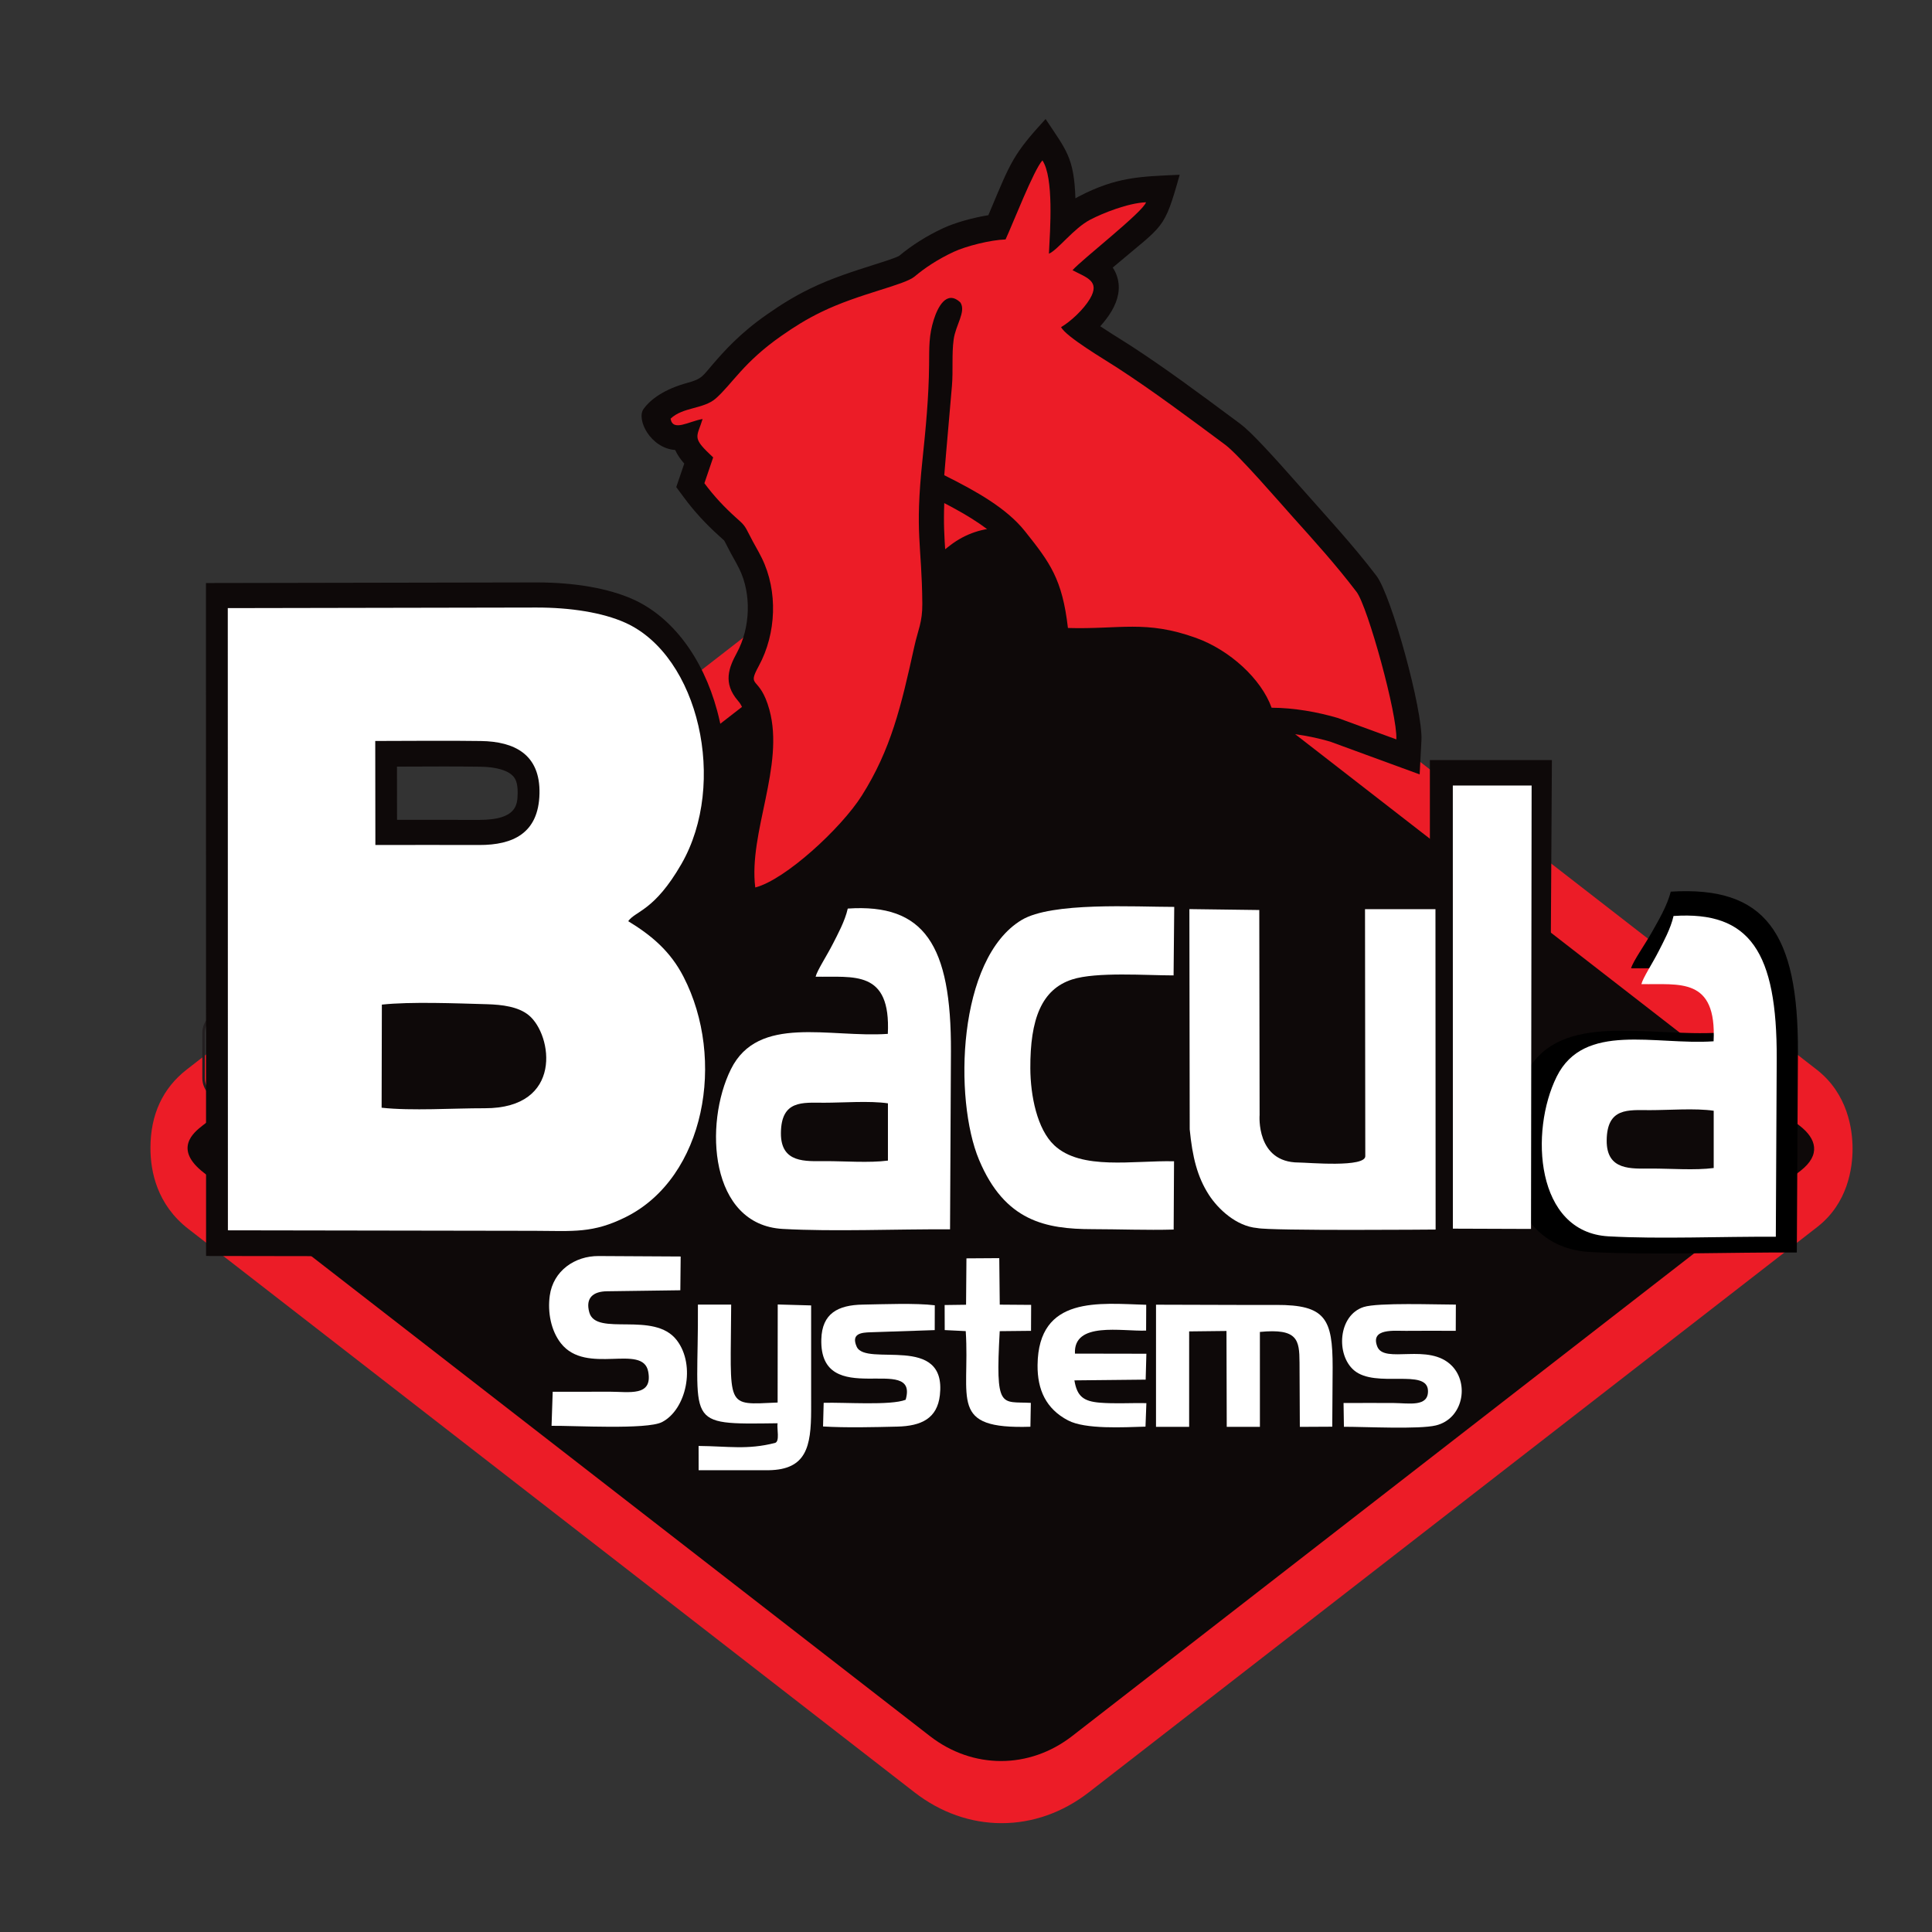
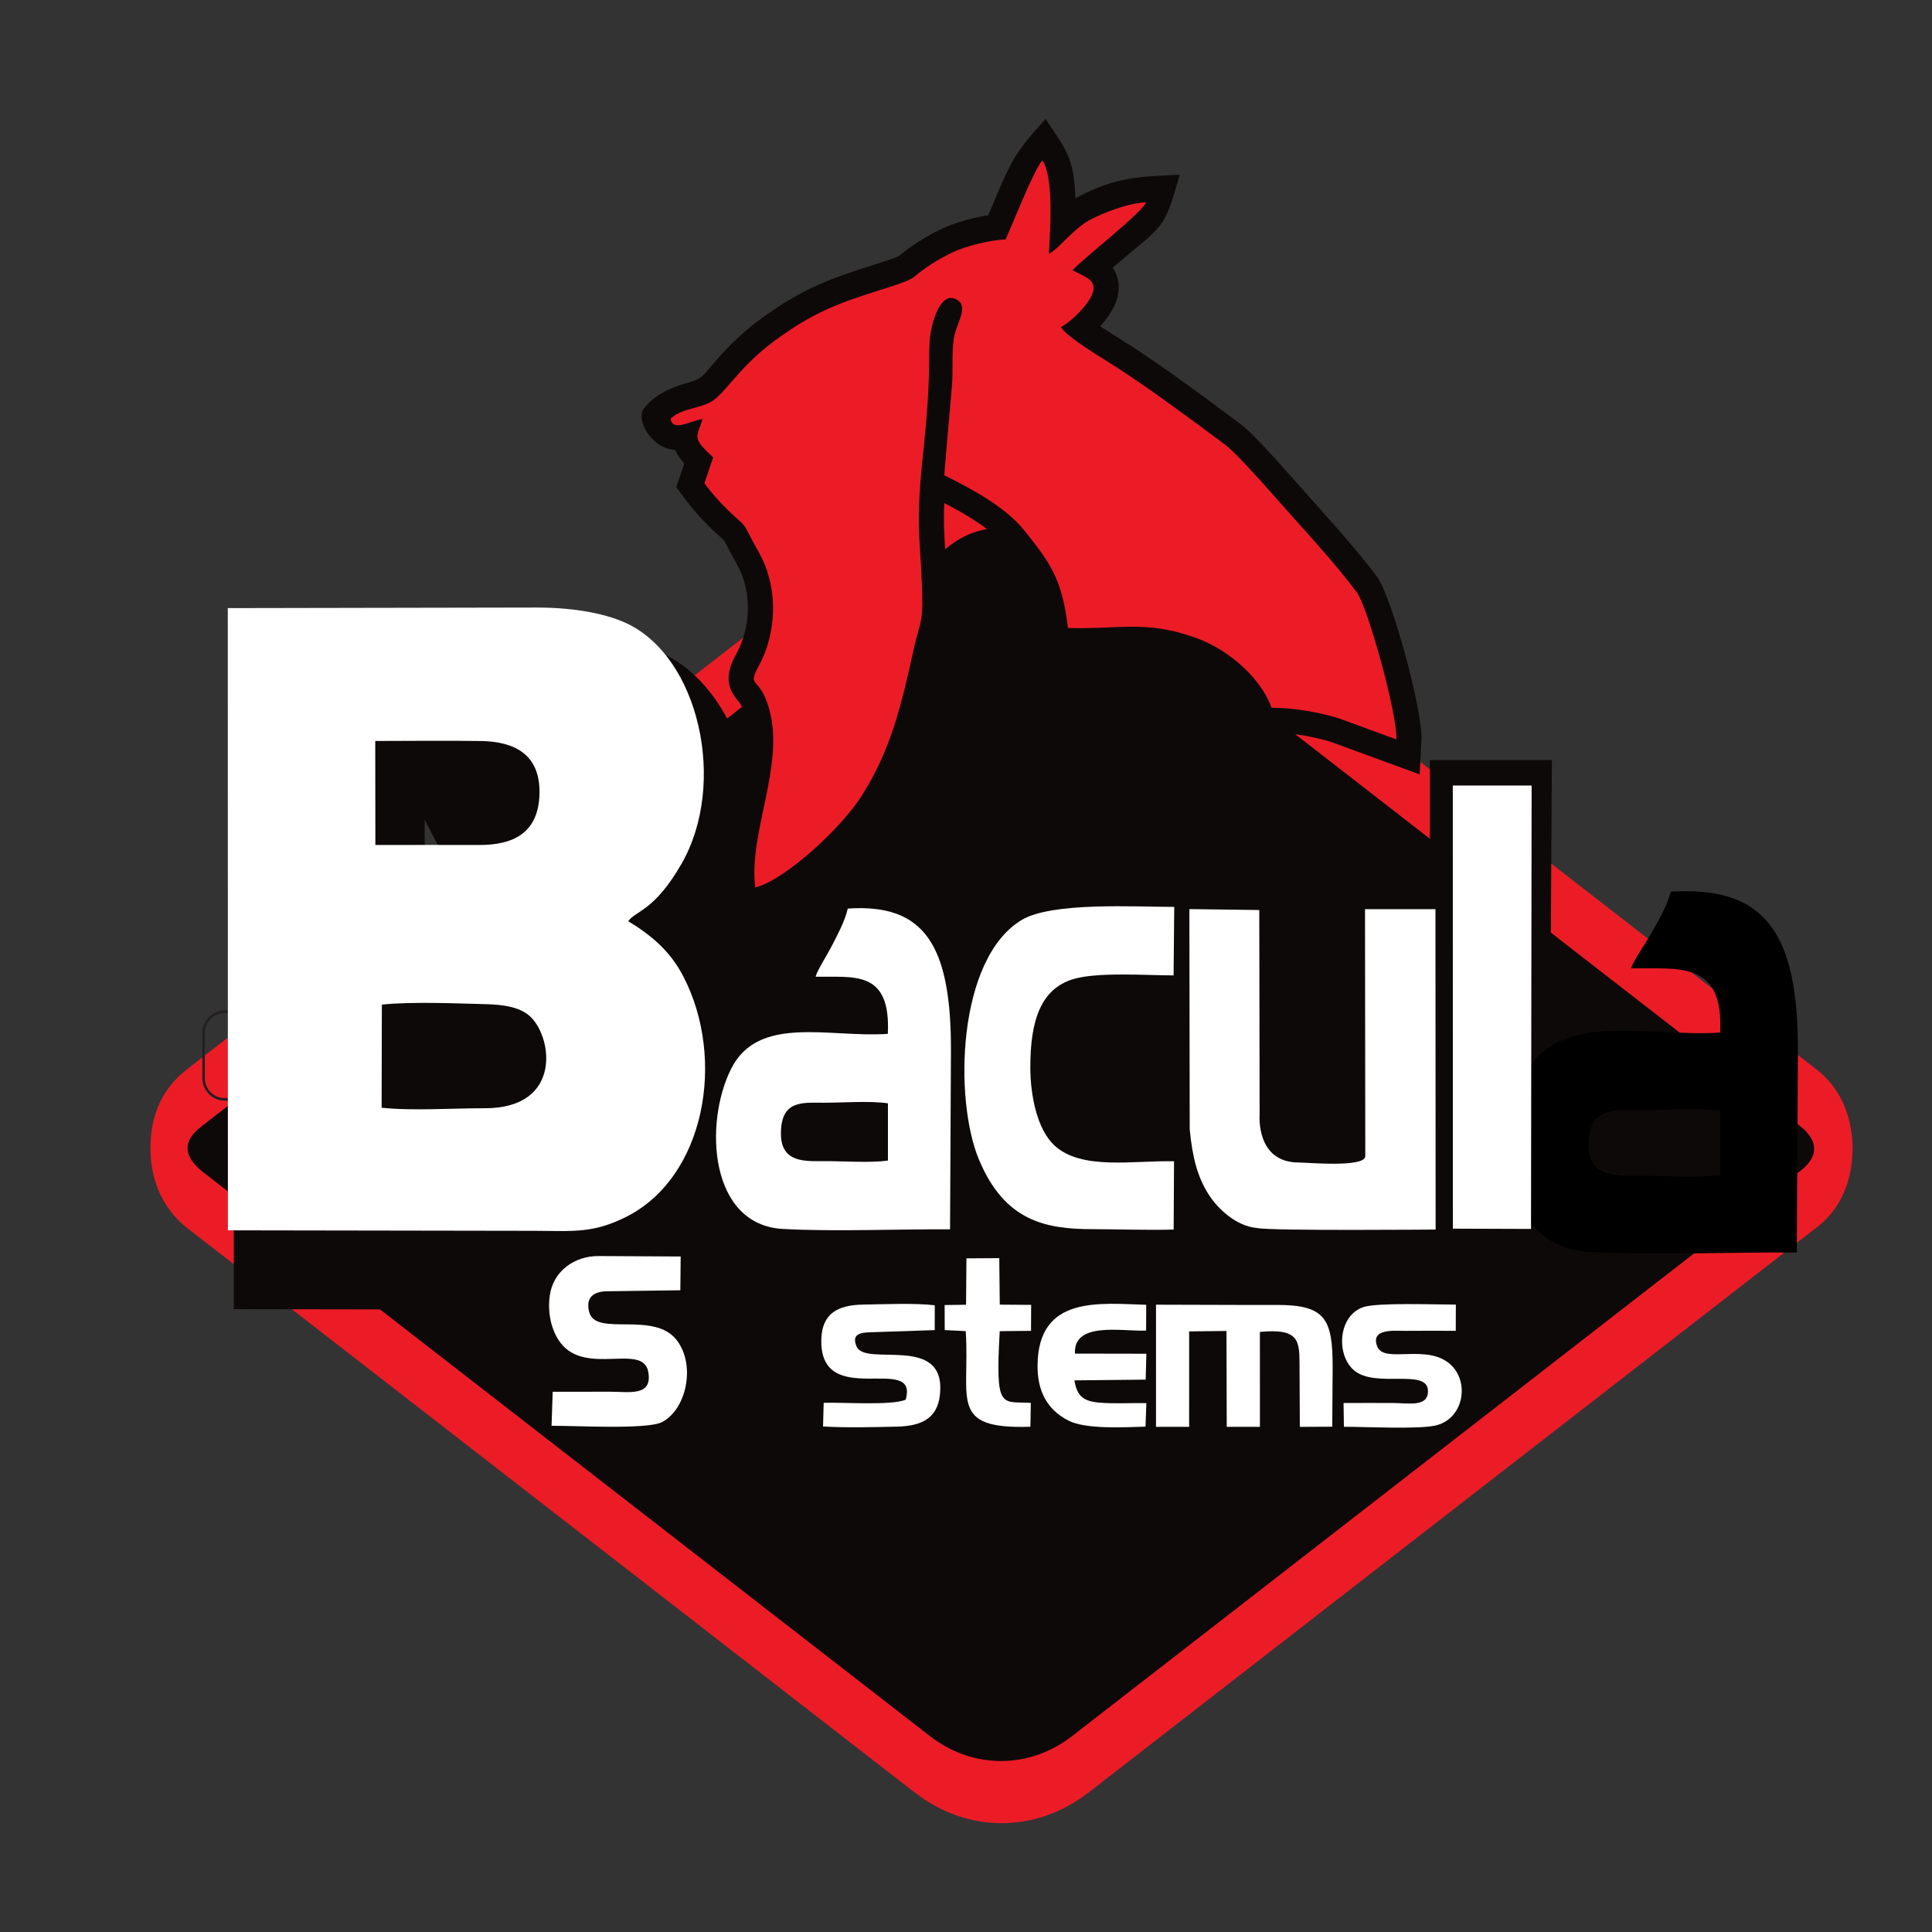
<svg xmlns="http://www.w3.org/2000/svg" width="90mm" height="90mm" version="1.2" viewBox="0 0 340.16 340.16" baseProfile="tiny-ps">
  <rect x="0" y="0" width="340.16" height="340.16" fill="#333333" stroke="none" />
  <title>BaculaSystems</title>
  <g transform="matrix(1.333 0 0 -1.333 0 436.27)">
    <g transform="matrix(.391 0 0 .644 132.3 86.476)">
      <path d="m0 0c-10.477 0-20.665 2.19-29.462 6.334l-245.31 115.56c-10.555 4.972-12.77 11.758-12.77 16.576 0 6.849 4.136 12.27 12.294 16.114l252.55 119c6.693 3.154 14.466 4.821 22.479 4.821 8.302 0 16.435-1.764 23.521-5.103l252-118.74c10.567-4.98 12.144-12.314 12.144-16.243 0-3.895-1.547-11.159-11.914-16.043l-246.06-115.94c-8.8-4.146-18.989-6.337-29.469-6.337" fill="#ec1c27" />
    </g>
    <g transform="matrix(.391 0 0 .644 26.718 178.59)">
      <path d="m0 0 252.55 119c10.59 4.99 24.536 4.708 35.126-0.282l252-118.74c5.558-2.62 7.165-5.942 0.231-9.209l-246.06-115.94c-14.488-6.826-33.569-6.827-48.057-2e-3l-245.31 115.56c-10.292 4.848-3.381 8.241-0.477 9.61" fill="#0e0909" />
    </g>
    <g transform="matrix(.586 0 0 .592 29.678 193.66)">
      <path d="m0 0h28.298c2.619 0 4.761-2.143 4.761-4.761v-10.05c0-2.618-2.142-4.76-4.761-4.76h-28.298c-2.619 0-4.761 2.142-4.761 4.76v10.05c0 2.618 2.142 4.761 4.761 4.761z" fill="none" stroke="#231f20" stroke-miterlimit="22.926" stroke-width=".567" />
    </g>
    <g transform="matrix(.507 0 0 .592 56.093 219)">
-       <path d="m0 0c4.732 0 9.463-6e-3 14.195-0.015 9.87 0 9.962 3.429 10.029 5.933 0.068 2.524-0.77 3.396-1.045 3.683-1.34 1.394-4.391 2.191-8.59 2.246-3.204 0.042-6.416 0.056-9.633 0.056-2.971 0-5.945-0.012-8.917-0.024-1.086-4e-3 -2.172-8e-3 -3.258-0.011l0.018-11.873c2.406 3e-3 4.805 5e-3 7.201 5e-3m-5.552-58.94c1.205-0.031 2.51-0.047 3.926-0.047 2.904 0 5.931 0.064 8.859 0.125 2.848 0.059 5.537 0.115 8.054 0.115 3.152-9e-3 9.331 0.391 10.48 4.001 0.765 2.404-0.622 5.518-1.931 6.446-2.861 2.027-19.646 1.72-23.889 1.72-2.025 0-3.841-0.022-5.466-0.072zm40.951-38.54c-1.14 0-2.28 0.011-3.42 0.022-1.14 0.012-2.28 0.025-3.42 0.031l-85.508 0.116-0.033 150.14 86.22 0.137c9.857 0 18.756-1.339 25.059-3.772 10.181-3.929 18.163-12.99 21.902-24.861 4.102-13.026 2.37-27.017-4.634-37.426-3.054-4.539-5.831-7.407-8.182-9.336 3.254-2.445 6.368-5.547 8.876-9.709 6.655-11.043 8.264-24.987 4.304-37.295-3.617-11.247-11.379-19.922-21.857-24.426-7.085-3.048-12.252-3.625-19.307-3.625z" fill="#0e0909" fill-rule="evenodd" />
+       <path d="m0 0l0.018-11.873c2.406 3e-3 4.805 5e-3 7.201 5e-3m-5.552-58.94c1.205-0.031 2.51-0.047 3.926-0.047 2.904 0 5.931 0.064 8.859 0.125 2.848 0.059 5.537 0.115 8.054 0.115 3.152-9e-3 9.331 0.391 10.48 4.001 0.765 2.404-0.622 5.518-1.931 6.446-2.861 2.027-19.646 1.72-23.889 1.72-2.025 0-3.841-0.022-5.466-0.072zm40.951-38.54c-1.14 0-2.28 0.011-3.42 0.022-1.14 0.012-2.28 0.025-3.42 0.031l-85.508 0.116-0.033 150.14 86.22 0.137c9.857 0 18.756-1.339 25.059-3.772 10.181-3.929 18.163-12.99 21.902-24.861 4.102-13.026 2.37-27.017-4.634-37.426-3.054-4.539-5.831-7.407-8.182-9.336 3.254-2.445 6.368-5.547 8.876-9.709 6.655-11.043 8.264-24.987 4.304-37.295-3.617-11.247-11.379-19.922-21.857-24.426-7.085-3.048-12.252-3.625-19.307-3.625z" fill="#0e0909" fill-rule="evenodd" />
    </g>
    <g transform="matrix(.586 0 0 .592 101.02 161.47)">
      <path d="m0 0c-7.105 0-12.792 0.095-17.894 0.297-11.017 0.437-19.397 5.336-23.595 13.792-4.609 9.284-3.43 21.645 2.934 30.76 6.574 9.415 18.437 10.684 29.174 10.684 3.283 0 6.689-0.127 9.984-0.249 2.647-0.098 5.368-0.2 8.01-0.234-2.214 1.866-10.53 1.515-13.959 1.506-3.287 0-6.582 0.076-9.869 0.123l2.509 7.383c0.588 1.73 1.806 3.29 3.907 5.898 0.812 1.008 1.653 2.051 2.286 2.94l0.562 0.782c1.047 1.445 2.797 3.865 3.281 5.428l1.173 3.797 3.97 0.193c1.413 0.067 2.794 0.102 4.105 0.102 11.524 0 19.839-2.729 25.422-8.34 6.067-6.099 8.859-15.416 8.787-29.317l-0.322-45.371-5.655 0.026c-1.028 5e-3 -2.063 7e-3 -3.105 7e-3 -5.101 0-10.47-0.053-15.662-0.103-5.287-0.05-10.753-0.104-16.043-0.104" fill="#0e0909" fill-rule="evenodd" />
    </g>
    <g transform="matrix(.586 0 0 .592 159.15 161.49)">
      <path d="m0 0c-3.267 0-6.536 0.037-9.803 0.074-3.069 0.035-6.136 0.07-9.197 0.073-14.271 0.015-30.321 1.442-40.176 18.274-5.955 10.17-7.079 26.527-2.734 39.777 3.437 10.485 9.879 18.021 18.627 21.795 5.751 2.482 15.519 3.54 32.665 3.54 3.594 0 7.083-0.044 10.24-0.085 2.564-0.032 4.905-0.062 6.899-0.062h5.745l-0.353-26.623h-5.595c-1.941 0-4.248 0.042-6.743 0.089-2.811 0.052-5.997 0.111-9.075 0.111-2.56 0-10.347 0-14.491-0.955-5.392-1.243-8.719-4.065-8.648-14.277 0.033-4.585 1.575-10.227 4.947-12.493 3.815-2.564 10.877-2.892 16.602-2.892 2.574 0 5.271 0.076 7.878 0.15 2.597 0.074 5.282 0.15 7.839 0.15 0.65 0 1.294-4e-3 1.93-0.015l5.615-0.096-0.202-26.368-5.516-0.108c-2.148-0.043-4.299-0.059-6.451-0.059z" fill="#0e0909" fill-rule="evenodd" />
    </g>
    <g transform="matrix(.534 0 0 .592 188.87 161.66)">
      <path d="m0 0-0.015 110.19 30.182-2e-3 -0.732-110.28z" fill="#0e0909" fill-rule="evenodd" />
    </g>
    <g transform="matrix(.586 0 0 .592 96.456 209.72)">
      <path d="m0 0c-0.817 6.487 0.603 13.165 1.976 19.623 1.497 7.04 2.911 13.69 1.369 19.237-0.625 2.249-1.182 2.891-1.63 3.406-3.437 3.952-2.009 7.414-0.252 10.621 3.104 5.662 3.333 13.21 0.57 18.782-0.415 0.838-0.813 1.54-1.234 2.285-0.455 0.805-0.926 1.637-1.456 2.692-0.501 0.996-0.673 1.276-0.731 1.355-0.073 0.082-0.42 0.388-0.726 0.659l-0.4 0.356c-3.046 2.713-5.617 5.491-7.862 8.491l-1.796 2.401 1.8 5.246c-0.923 1.048-1.597 2.037-2.039 3.031-5.604 0.414-8.807 6.835-7.139 9.146 1.608 2.228 4.795 4.467 9.898 5.838 3.36 0.902 3.423 1.542 5.735 4.172 2.531 2.881 5.997 6.826 12.262 11.14 3.082 2.122 5.917 3.911 9.737 5.749 4.799 2.309 9.928 3.914 14.05 5.204 2.142 0.67 5.054 1.581 5.918 2.058 2.918 2.407 6.259 4.487 9.931 6.183 2.641 1.22 6.653 2.332 10.19 2.901 0.183 0.427 0.375 0.879 0.574 1.347 4.444 10.451 5.03 12.256 12.328 20.11 4.685-6.987 6.404-8.568 6.725-17.692 0.247 0.143 0.497 0.282 0.751 0.412 8.467 4.358 13.79 4.453 22.748 4.841-3.533-12.461-3.531-10.992-14.404-20.134-0.22-0.184-0.449-0.376-0.682-0.572 0.428-0.629 0.784-1.346 1.03-2.171 0.712-2.387 0.267-4.941-1.322-7.591-0.655-1.091-1.528-2.233-2.526-3.333 1.802-1.186 3.712-2.369 4.762-3.018 0.793-0.491 1.478-0.914 1.982-1.238 7.816-5.012 15.905-10.96 23.043-16.209l1.747-1.285c2.444-1.795 6.988-6.704 14.01-14.575 5.689-6.378 11.5-12.574 16.719-19.364 3.377-4.393 10.48-30.087 10.132-36.657l-0.403-7.637-20.178 7.316c-3.206 0.921-8.049 1.998-13.223 2.02l-3.956 0.017-1.349 3.719c-1.736 4.788-7.579 10.017-13.593 12.164-5.353 1.91-9.17 2.174-12.498 2.174-1.599 0-3.265-0.069-5.028-0.142-2.023-0.084-4.315-0.179-6.837-0.179-0.894 0-1.82 0.012-2.783 0.039l-4.902 0.141-0.567 4.871c-1.111 9.545-3.273 12.231-8.497 18.72-2.971 3.69-8.204 6.83-13.739 9.67-0.183-4.529 0.018-7.572 0.252-11.092 0.198-2.995 0.423-6.389 0.463-11.177 0.031-3.721-0.623-6.014-1.256-8.231-0.239-0.84-0.465-1.633-0.673-2.568-3.256-14.657-5.728-24.333-12.583-35.092-4.906-7.698-18.582-20.733-27.424-22.967l-6.212-1.57z" fill="#0e0909" fill-rule="evenodd" />
    </g>
    <g transform="matrix(.586 0 0 .592 132.82 295.66)">
      <path d="m0 0c-3.438-0.116-8.929-1.494-11.69-2.769-3.632-1.677-6.529-3.602-8.818-5.508-2.342-1.949-12.492-3.805-21-7.899-3.48-1.674-6.073-3.308-8.98-5.309-8.566-5.899-11.139-10.779-14.84-14.003-2.742-2.388-7.424-1.882-10.18-4.507 0.501-2.977 4.098-0.596 7.216-0.069-1.2-3.921-2.426-4.057 1.569-7.798l0.54-0.511c0.061-0.057 0.187-0.17 0.275-0.261l-1.977-5.76c2.249-3.004 4.624-5.453 7.095-7.655 1.743-1.554 1.905-1.578 3.151-4.056 0.958-1.908 1.759-3.098 2.703-5.004 3.64-7.338 3.286-16.797-0.677-24.026-2.829-5.164 0.19-1.928 2.373-9.784 3.486-12.546-4.73-27.396-3.183-39.669 6.742 1.703 19.375 13.211 24.031 20.518 6.531 10.248 8.83 19.768 11.83 33.275 0.808 3.633 1.83 5.359 1.795 9.522-0.113 13.51-1.74 15.394 0.038 32.143 0.715 6.737 1.424 13.985 1.488 21.112 0.037 4.042-0.067 6.592 1.069 10.148 0.826 2.59 2.835 6.77 5.994 3.793 1.322-2.06-1.074-4.944-1.53-8.281-0.449-3.278-0.094-6.894-0.378-10.278-0.544-6.459-1.206-13.413-1.733-19.973 7.257-3.581 14.065-7.375 18.161-12.463 5.679-7.053 8.441-10.696 9.712-21.62 11.712-0.335 17.539 1.832 28.89-2.221 7.571-2.702 14.676-9.114 17.017-15.569 5.064-0.021 10.321-0.948 14.953-2.296l13.165-4.772c0.289 5.466-6.461 29.644-8.966 32.903-4.697 6.11-9.413 11.243-14.435 16.789-2.923 3.227-12.201 13.865-15.156 16.036-7.668 5.634-16.205 11.974-24.494 17.29-2.806 1.8-11.405 6.816-12.517 8.965 2.227 1.293 5.088 3.961 6.498 6.312 2.394 3.993-0.765 4.733-3.924 6.385 1.977 2.28 15.968 13.041 16.569 15.163-4.058-0.175-9.694-2.404-12.559-3.878-3.751-1.93-7.288-6.742-9.323-7.6 0.277 5.496 1.126 16.948-1.468 20.816-1.942-2.09-6.642-14.069-8.304-17.631" fill="#ec1c27" fill-rule="evenodd" />
    </g>
    <g transform="matrix(.586 0 0 .592 73.002 143.46)">
      <path d="m0 0-0.257-7.604c5.048 0.061 21.437-0.894 24.866 0.82 5.464 2.73 7.727 12.638 3.359 18.281-5.123 6.617-18.177 0.731-19.716 6.2-0.923 3.282 0.902 4.68 3.989 4.721l16.526 0.222 0.077 7.534-18.507 0.102c-5.344 0.031-10.232-3.282-11.001-8.847-0.515-3.723 0.289-7.823 2.516-10.622 5.759-7.244 18.49 0.088 19.682-6.346 1.036-5.598-4.331-4.452-8.712-4.452-4.271 0-8.552-0.03-12.822-9e-3" fill="#fff" fill-rule="evenodd" />
    </g>
    <g transform="matrix(.586 0 0 .592 152.69 154.64)">
      <path d="m0 0-3e-3 -26.724 7.469 4e-3 3e-3 21.296 8.412 0.096 0.059-21.396 7.477 5e-3 -5e-3 21.174c8.539 0.833 8.907-1.767 8.933-6.851l0.07-14.328 7.309 0.038 0.086 13.248c0 10.808-1.57 13.964-12.753 13.921-9.017-0.035-18.04 0.051-27.061 0.051z" fill="#fff" fill-rule="evenodd" />
    </g>
    <g transform="matrix(.586 0 0 .592 92.272 136.3)">
-       <path d="m0 0 0.01-5.423 15.856 8e-3c8.429 0.153 9.485 5.266 9.503 13.373l-3e-3 23.395-7.528 0.211-0.025-21.879c-12.044-0.502-10.554-1.593-10.469 21.852l-7.497 2e-3c0.17-26.998-3.576-26.765 17.953-26.477-0.196-1.182 0.569-4.102-0.59-4.394-6.249-1.572-10.47-0.73-17.21-0.668" fill="#fff" fill-rule="evenodd" />
-     </g>
+       </g>
    <g transform="matrix(.586 0 0 .592 177.46 141.97)">
      <path d="m0 0 0.083-5.299c4.864 4e-3 16.938-0.607 20.729 0.301 6.1 1.463 7.586 9.236 3.625 13.275-5.204 5.303-15.263 0.321-16.837 4.323-1.632 4.148 3.91 3.475 6.476 3.502 3.739 0.037 7.474 0.017 11.213 3e-3l0.024 5.853c-4.354-5e-3 -17.535 0.489-20.777-0.538-5.74-1.818-6.318-10.627-2.18-14.119 4.882-4.12 16.561 0.562 16.674-4.582 0.082-3.673-4.294-2.74-7.832-2.714-3.726 0.027-7.469 0-11.198-5e-3" fill="#fff" fill-rule="evenodd" />
    </g>
    <g transform="matrix(.586 0 0 .592 119.62 142.4)">
      <path d="m0 0c-3.315-1.325-13.938-0.539-18.477-0.682l-0.141-5.278c5.221-0.311 11.526-0.154 16.707-0.031 5.444 0.129 9.03 1.807 9.626 7.017 1.585 13.843-16.672 6.21-18.749 10.814-1.345 2.983 1.16 3.153 3.059 3.217l14.528 0.484 0.013 5.538c-4.237 0.528-11.678 0.228-16.191 0.154-5.668-0.09-9.22-1.991-9.381-7.726-0.451-16.058 22.118-2.873 19.006-13.507" fill="#fff" fill-rule="evenodd" />
    </g>
    <g transform="matrix(.586 0 0 .592 151.3 138.85)">
      <path d="m0 0 0.199 5.246c-3.377 0.064-7.155-0.167-10.45 0.097-3.767 0.301-5.175 1.436-5.772 4.98l16.062 0.164 0.161 5.778-16.101 0.029c-0.367 7.227 10.551 4.924 16.038 5.134l0.026 5.759c-10.511 0.292-24.328 2.139-24.491-13.451-0.058-5.493 1.904-9.778 6.874-12.347 3.933-2.035 12.471-1.525 17.454-1.389" fill="#fff" fill-rule="evenodd" />
    </g>
    <g transform="matrix(.586 0 0 .592 127.6 154.95)">
      <path d="m0 0-4.827-0.063 0.017-5.591 4.738-0.23c0.997-15.295-3.949-21.919 14.576-21.335l0.096 5.326c-6.744 0.36-8.002-1.68-7.013 15.999l7.056 0.072 0.027 5.793-7.075 0.052-0.11 10.374-7.398-0.048z" fill="#fff" fill-rule="evenodd" />
    </g>
    <g transform="matrix(.507 0 0 .592 30.102 164.78)">
      <path d="m0 0 79.862-0.11c10.193-0.038 15.258-0.598 23.886 3.111 20.585 8.852 26.033 35.171 14.936 53.588-3.43 5.693-8.307 9.203-14.4 12.385 1.994 2.364 6.795 2.252 13.859 12.751 12.08 17.955 4.578 46.429-14.606 53.833-5.951 2.296-14.379 3.406-23.179 3.392l-80.388-0.128zm38.385 109.18c9.167 0 18.401 0.11 27.559-0.01 8.615-0.112 15.465-2.922 15.228-11.75-0.237-8.849-6.919-11.466-15.706-11.45-8.975 0.016-17.955 0.02-27.047 0zm1.723-58.822c7.508 0.695 19.459 0.277 27.278 0.093 4.144-0.096 8.317-0.566 11.008-2.471 6.176-4.374 9.031-20.788-11.491-20.743-8.132 0.019-19.013-0.621-26.858 0.118z" fill="#fff" fill-rule="evenodd" />
    </g>
    <g transform="matrix(.421 0 0 .592 107.73 198.28)">
      <path d="m0 0c11.863-0.167 23.651 1.667 22.651-12.757-18.331-0.908-40.648 4.398-49.219-7.878-8.524-12.207-6.692-34.73 16.237-35.64 16.179-0.642 35.379-0.015 52.505-0.093l0.282 39.706c0.125 23.776-8.347 33.02-32.372 31.861-0.864-2.796-3.282-5.917-4.641-7.825-1.91-2.683-4.967-5.975-5.443-7.374m22.687-28.254v-12.777c-5.827-0.545-13.592-0.114-19.613-0.12-6.132-8e-3 -14.026-0.54-13.962 6.253 0.07 7.437 6.827 6.78 13.482 6.777 6.058-2e-3 14.301 0.469 20.093-0.133" fill="#fff" fill-rule="evenodd" />
    </g>
    <g transform="matrix(.483 0 0 .592 157.14 178.12)">
      <path d="m0 0c0.733-6.169 2.075-10.618 5.257-14.63 2.469-3.115 7.451-6.997 13.207-7.394 3.605-0.658 48.783-0.337 48.783-0.337l-0.044 71.481-19.264 2e-3 0.075-55.025c0.312-2.718-15.784-1.501-18.191-1.501-11.775 0-10.709 10.606-10.709 10.606l-0.089 45.729-19.115 0.205z" fill="#fff" fill-rule="evenodd" />
    </g>
    <g transform="matrix(.424 0 0 .592 155.02 164.88)">
      <path d="m0 0 0.118 15.235c-12.688 0.216-28.895-2.087-37.314 3.571-5.343 3.59-7.41 11.05-7.453 17.159-0.079 10.986 3.503 17.641 13.043 19.841 7.522 1.734 23.093 0.899 31.582 0.899l0.203 15.285c-12.397 0-38.127 1.139-47.558-2.929-20.03-8.642-21.147-40.009-13.246-53.502 8.024-13.705 20.768-15.455 35.289-15.469 8.427-9e-3 16.899-0.256 25.336-0.09" fill="#fff" fill-rule="evenodd" />
    </g>
    <g transform="matrix(.519 0 0 .666 215.44 199.39)">
      <path d="m0 0c11.863-0.167 23.651 1.667 22.651-12.757-18.331-0.908-40.648 4.398-49.219-7.878-8.524-12.207-6.692-34.73 16.237-35.64 16.179-0.642 35.379-0.015 52.505-0.093l0.282 39.706c0.125 23.776-8.347 33.02-32.372 31.861-0.864-2.796-3.282-5.917-4.641-7.825-1.91-2.683-4.967-5.975-5.443-7.374m22.687-28.254v-12.777c-5.827-0.545-13.592-0.114-19.613-0.12-6.132-8e-3 -14.026-0.54-13.962 6.253 0.07 7.437 6.827 6.78 13.482 6.777 6.058-2e-3 14.301 0.469 20.093-0.133" fill-rule="evenodd" />
    </g>
    <g transform="matrix(.421 0 0 .592 216.8 197.3)">
-       <path d="m0 0c11.863-0.167 23.651 1.667 22.651-12.757-18.331-0.908-40.648 4.398-49.219-7.878-8.524-12.207-6.692-34.73 16.237-35.64 16.179-0.642 35.379-0.015 52.505-0.093l0.282 39.706c0.125 23.776-8.347 33.02-32.372 31.861-0.864-2.796-3.282-5.917-4.641-7.825-1.91-2.683-4.967-5.975-5.443-7.374m22.687-28.254v-12.777c-5.827-0.545-13.592-0.114-19.613-0.12-6.132-8e-3 -14.026-0.54-13.962 6.253 0.07 7.437 6.827 6.78 13.482 6.777 6.058-2e-3 14.301 0.469 20.093-0.133" fill="#fff" fill-rule="evenodd" />
-     </g>
+       </g>
    <g transform="matrix(.534 0 0 .592 191.9 165)">
      <path d="m0 0 19.328-0.062 0.149 98.927-19.492 2e-3z" fill="#fff" fill-rule="evenodd" />
    </g>
  </g>
</svg>